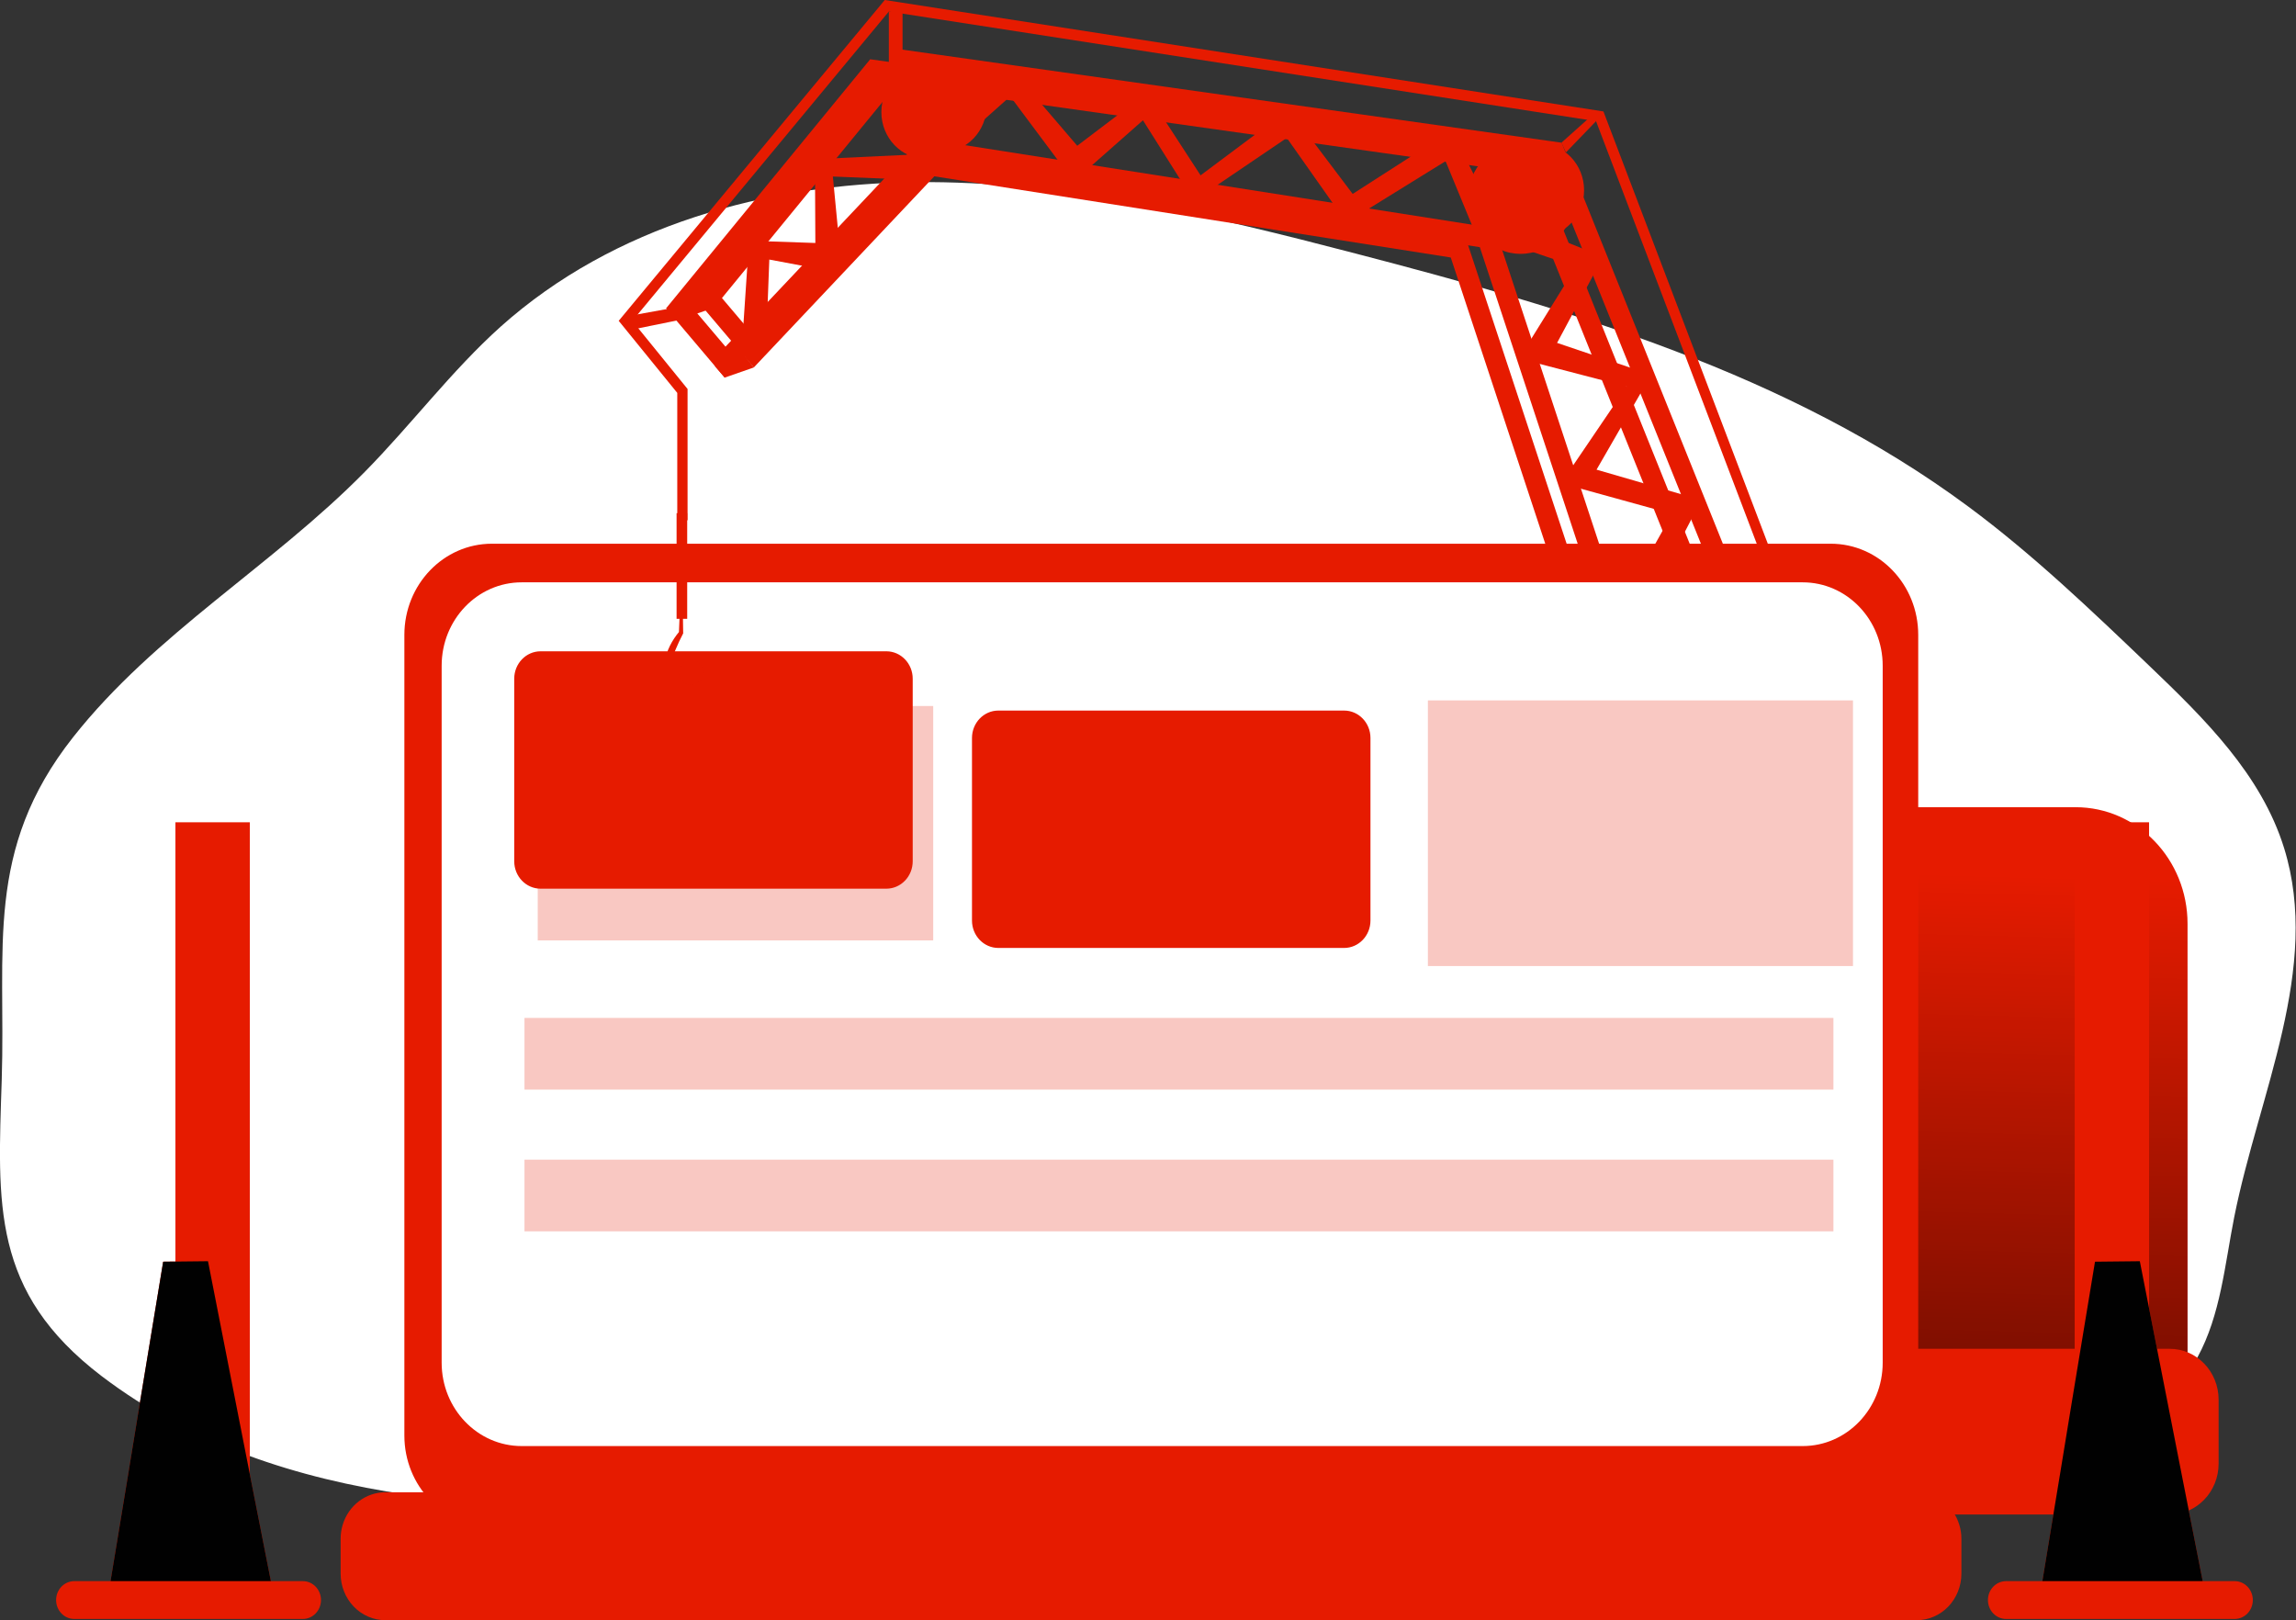
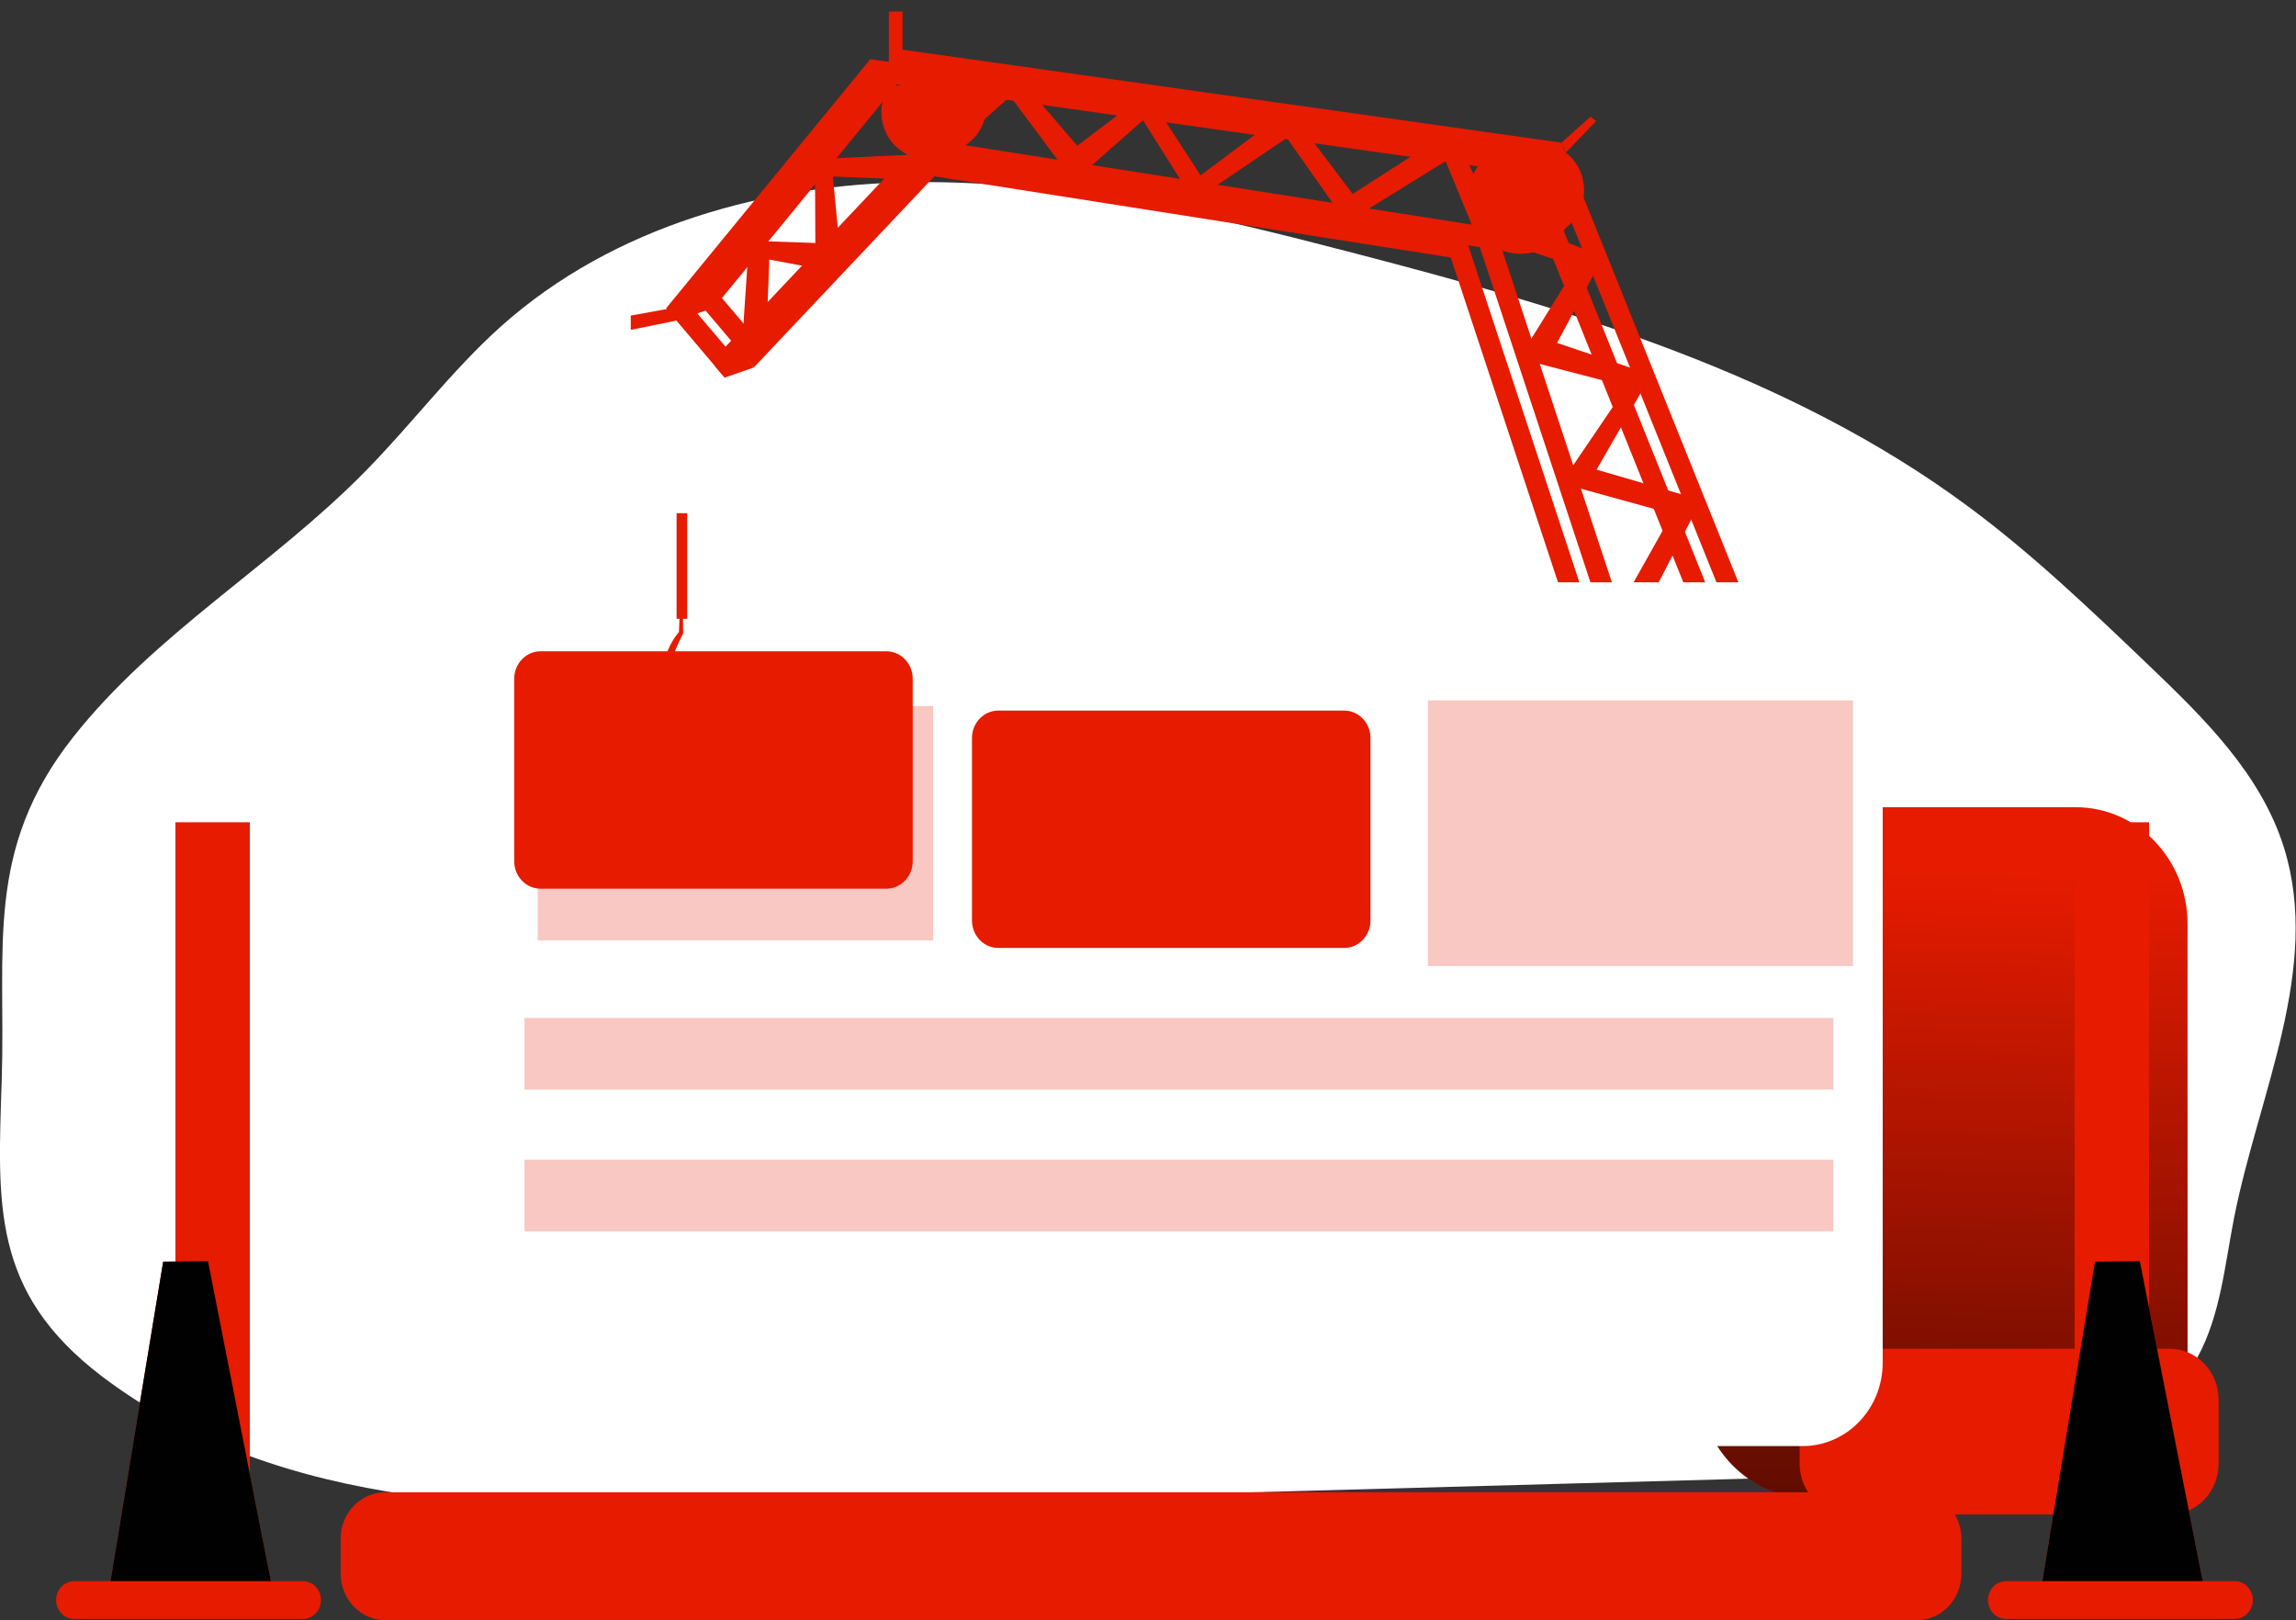
<svg xmlns="http://www.w3.org/2000/svg" width="581" height="410" viewBox="0 0 581 410" fill="none">
  <rect x="0" y="0" width="581" height="410" fill="#333333" stroke="none" />
  <g clip-path="url(#clip0)">
    <path d="M18.469 186.593C39.223 160.28 68.828 143.249 92.257 119.46C104.057 107.5 114.25 93.829 126.694 82.658C155.288 57.087 194.053 46.49 231.727 46.095C269.401 45.7 306.547 54.647 343.074 64.167C397.335 78.304 452.538 94.439 498.121 128.227C514.421 140.307 529.195 154.444 543.922 168.533C557.789 181.809 572.207 195.958 577.992 214.628C587.405 244.983 571.575 276.822 565.365 308.014C562.977 320.07 561.921 332.76 556.079 343.465C542.304 368.641 509.611 372.337 481.832 373.103L188.6 381.152C132.238 382.707 71.25 382.838 25.69 348.213C-2.262 326.876 -0.574 304.689 0.436 273.341C1.515 240.02 -4.041 215.143 18.469 186.593Z" fill="white" />
    <path d="M525.235 204.27H458.186C442.546 204.27 429.867 217.481 429.867 233.777V349.66C429.867 365.956 442.546 379.166 458.186 379.166H525.235C540.875 379.166 553.554 365.956 553.554 349.66V233.777C553.554 217.481 540.875 204.27 525.235 204.27Z" fill="#E61B00" />
    <path d="M525.235 204.27H458.186C442.546 204.27 429.867 217.481 429.867 233.777V349.66C429.867 365.956 442.546 379.166 458.186 379.166H525.235C540.875 379.166 553.554 365.956 553.554 349.66V233.777C553.554 217.481 540.875 204.27 525.235 204.27Z" fill="url(#paint0_linear)" />
    <path opacity="0.28" d="M491.716 204.27H471.1V338.25H491.716V204.27Z" fill="url(#paint1_linear)" />
    <path d="M549.054 341.324H467.759C460.932 341.324 455.396 347.091 455.396 354.205V370.375C455.396 377.489 460.932 383.257 467.759 383.257H549.054C555.882 383.257 561.417 377.489 561.417 370.375V354.205C561.417 347.091 555.882 341.324 549.054 341.324Z" fill="#E61B00" />
    <path d="M547.458 346.766H471.662C465.931 346.766 461.285 351.606 461.285 357.578V368.366C461.285 374.337 465.931 379.178 471.662 379.178H547.458C553.189 379.178 557.835 374.337 557.835 368.366V357.578C557.835 351.606 553.189 346.766 547.458 346.766Z" fill="url(#paint2_linear)" />
    <path d="M534.579 223.024H469.137V296.664H534.579V223.024Z" fill="url(#paint3_linear)" />
    <path d="M439.969 168.389L400.263 165.567L367.111 65.16L232.129 43.942L183.378 95.551L168.547 78.029L220.203 14.998L387.751 38.632L439.969 168.389ZM403.993 160.496L432.048 162.481L384.169 43.536L222.246 20.691L175.319 77.981L183.584 87.729L230.304 38.261L370.945 60.364L403.993 160.496Z" fill="#E61B00" />
    <path d="M439.969 168.389L400.263 165.567L367.111 65.16L232.129 43.942L183.378 95.551L168.547 78.029L220.203 14.998L387.751 38.632L439.969 168.389ZM403.993 160.496L432.048 162.481L384.169 43.536L222.246 20.691L175.319 77.981L183.584 87.729L230.304 38.261L370.945 60.364L403.993 160.496Z" fill="url(#paint4_linear)" />
-     <path d="M446.982 144.014L403.878 30.666L224.92 2.918L160.006 81.211L173.988 98.433V131.659H171.382V99.426L156.562 81.187L223.887 0L405.749 28.202L449.404 143.01L446.982 144.014Z" fill="#E61B00" />
    <path d="M447.328 165.842L407.622 163.019L374.471 62.553L239.489 41.383L190.749 92.992L175.906 75.482L227.562 12.451L395.156 36.108L447.328 165.842ZM411.364 157.936L439.408 159.934L391.54 41.024L229.617 18.12L182.69 75.422L190.955 85.181L237.652 35.714L378.305 57.768L411.364 157.936Z" fill="#E61B00" />
    <path d="M412.097 162.062L406.897 158.893L423.117 130.045L395.016 122.282L411.615 97.823L384.387 90.731L398.793 67.504L373.206 58.761L365.802 40.785L340.709 56.309L325.625 34.9L302.093 50.855L289.225 30.439L271.697 45.904L255.638 24.387L231.888 45.533L210.755 44.672L213.108 69.131L194.673 65.686L193.903 86.007L187.877 85.755L189.541 60.914L206.324 61.488L206.22 40.282L229.764 39.17L255.879 17.366L272.592 36.886L290.236 23.502L303.804 44.373L326.142 27.676L342.293 49.073L367.375 32.963L377.66 53.69L405.657 65.004L394.018 86.772L417.848 94.833L404.004 118.85L430.521 126.54L412.097 162.062Z" fill="#E61B00" />
-     <path d="M463.262 137.592H124.469C112.24 137.592 102.326 147.921 102.326 160.663V363.271C102.326 376.013 112.24 386.342 124.469 386.342H463.262C475.491 386.342 485.405 376.013 485.405 363.271V160.663C485.405 147.921 475.491 137.592 463.262 137.592Z" fill="#E61B00" />
    <path d="M459.954 134.865H126.866C114.758 134.865 104.941 145.092 104.941 157.709V359.862C104.941 372.479 114.758 382.706 126.866 382.706H459.954C472.062 382.706 481.879 372.479 481.879 359.862V157.709C481.879 145.092 472.062 134.865 459.954 134.865Z" fill="url(#paint5_linear)" />
    <path d="M456.165 147.363H132.009C120.826 147.363 111.76 156.809 111.76 168.461V344.84C111.76 356.492 120.826 365.938 132.009 365.938H456.165C467.349 365.938 476.414 356.492 476.414 344.84V168.461C476.414 156.809 467.349 147.363 456.165 147.363Z" fill="white" />
    <path opacity="0.24" d="M236.147 178.663H136.072V237.975H236.147V178.663Z" fill="#E61B00" />
    <path d="M496.33 389.404V398.195C496.333 399.746 496.042 401.283 495.474 402.716C494.905 404.15 494.071 405.453 493.018 406.55C491.966 407.646 490.715 408.516 489.339 409.108C487.963 409.7 486.489 410.003 485 410H97.525C96.037 410.003 94.562 409.7 93.186 409.108C91.81 408.516 90.56 407.646 89.507 406.55C88.454 405.453 87.62 404.15 87.052 402.716C86.483 401.283 86.192 399.746 86.195 398.195V389.404C86.191 388.208 86.366 387.017 86.712 385.876C87.433 383.479 88.872 381.386 90.818 379.903C92.764 378.42 95.114 377.625 97.525 377.635H485C487.41 377.624 489.76 378.418 491.704 379.902C493.648 381.385 495.085 383.479 495.802 385.876C496.158 387.015 496.336 388.207 496.33 389.404Z" fill="#E61B00" />
    <path d="M495.801 385.84C495.085 388.242 493.651 390.342 491.707 391.834C489.764 393.325 487.413 394.129 484.999 394.129H97.524C95.109 394.13 92.757 393.326 90.811 391.835C88.865 390.344 87.429 388.243 86.711 385.84C87.432 383.443 88.871 381.35 90.817 379.867C92.763 378.384 95.113 377.589 97.524 377.6H484.999C487.409 377.588 489.759 378.382 491.703 379.866C493.647 381.349 495.084 383.443 495.801 385.84Z" fill="url(#paint6_linear)" />
    <path d="M235.146 377.312H347.641V382.097C347.641 383.636 347.35 385.16 346.785 386.582C346.219 388.004 345.391 389.296 344.346 390.385C343.301 391.473 342.061 392.336 340.697 392.925C339.332 393.515 337.869 393.818 336.392 393.818H246.396C244.919 393.818 243.456 393.515 242.091 392.925C240.726 392.336 239.486 391.473 238.441 390.385C237.397 389.296 236.568 388.004 236.003 386.582C235.437 385.16 235.146 383.636 235.146 382.097V377.312Z" fill="url(#paint7_linear)" />
    <path d="M63.216 208.086H44.391V405.754H63.216V208.086Z" fill="#E61B00" />
    <path d="M224.29 165.196H136.796C133.322 165.196 130.506 168.131 130.506 171.75V217.953C130.506 221.573 133.322 224.507 136.796 224.507H224.29C227.764 224.507 230.58 221.573 230.58 217.953V171.75C230.58 168.131 227.764 165.196 224.29 165.196Z" fill="#E61B00" stroke="#E61B00" stroke-width="0.76" stroke-miterlimit="10" />
    <path d="M340.124 180.194H252.63C249.156 180.194 246.34 183.129 246.34 186.749V232.951C246.34 236.571 249.156 239.506 252.63 239.506H340.124C343.598 239.506 346.414 236.571 346.414 232.951V186.749C346.414 183.129 343.598 180.194 340.124 180.194Z" fill="#E61B00" stroke="#E61B00" stroke-width="0.76" stroke-miterlimit="10" />
    <path opacity="0.24" d="M468.894 177.24H361.324V244.469H468.894V177.24Z" fill="#E61B00" />
    <path opacity="0.24" d="M463.948 257.59H132.721V275.733H463.948V257.59Z" fill="#E61B00" />
    <path opacity="0.24" d="M463.948 293.458H132.721V311.602H463.948V293.458Z" fill="#E61B00" />
    <path d="M543.82 208.086H524.994V405.754H543.82V208.086Z" fill="#E61B00" />
    <path d="M63.216 208.086H44.391V405.754H63.216V208.086Z" fill="url(#paint8_linear)" />
    <path d="M543.82 208.086H524.994V405.754H543.82V208.086Z" fill="url(#paint9_linear)" />
    <path d="M557.675 401.568H516.58L521.16 373.82L524.214 355.162L530.137 319.281L541.478 319.161L548.549 355.162L552.211 373.82L557.675 401.568Z" fill="#E61B00" />
    <path d="M557.675 401.568H516.58L521.16 373.82L524.214 355.162L530.137 319.281L541.478 319.161L548.549 355.162L552.211 373.82L557.675 401.568Z" fill="url(#paint10_linear)" />
    <path d="M565.481 400.121H507.638C505.103 400.121 503.047 402.263 503.047 404.905C503.047 407.547 505.103 409.689 507.638 409.689H565.481C568.017 409.689 570.073 407.547 570.073 404.905C570.073 402.263 568.017 400.121 565.481 400.121Z" fill="#E61B00" />
    <path d="M565.481 400.121H507.638C505.103 400.121 503.047 402.263 503.047 404.905C503.047 407.547 505.103 409.689 507.638 409.689H565.481C568.017 409.689 570.073 407.547 570.073 404.905C570.073 402.263 568.017 400.121 565.481 400.121Z" fill="url(#paint11_linear)" />
    <path d="M552.211 373.82H521.16L524.214 355.162H548.549L552.211 373.82Z" fill="url(#paint12_linear)" />
    <path d="M68.829 401.568H27.734L32.315 373.82L35.368 355.162L41.291 319.281L52.632 319.161L59.703 355.162L63.365 373.82L68.829 401.568Z" fill="#E61B00" />
    <path d="M68.829 401.568H27.734L32.315 373.82L35.368 355.162L41.291 319.281L52.632 319.161L59.703 355.162L63.365 373.82L68.829 401.568Z" fill="url(#paint13_linear)" />
    <path d="M76.634 400.121H18.791C16.255 400.121 14.199 402.263 14.199 404.905C14.199 407.547 16.255 409.689 18.791 409.689H76.634C79.17 409.689 81.225 407.547 81.225 404.905C81.225 402.263 79.17 400.121 76.634 400.121Z" fill="#E61B00" />
    <path d="M76.634 400.121H18.791C16.255 400.121 14.199 402.263 14.199 404.905C14.199 407.547 16.255 409.689 18.791 409.689H76.634C79.17 409.689 81.225 407.547 81.225 404.905C81.225 402.263 79.17 400.121 76.634 400.121Z" fill="url(#paint14_linear)" />
    <path d="M63.363 373.82H32.312L35.366 355.162H59.702L63.363 373.82Z" fill="url(#paint15_linear)" />
-     <path d="M234.392 40.199C240.668 40.199 245.756 34.897 245.756 28.358C245.756 21.819 240.668 16.517 234.392 16.517C228.115 16.517 223.027 21.819 223.027 28.358C223.027 34.897 228.115 40.199 234.392 40.199Z" fill="#E61B00" />
+     <path d="M234.392 40.199C240.668 40.199 245.756 34.897 245.756 28.358C228.115 16.517 223.027 21.819 223.027 28.358C223.027 34.897 228.115 40.199 234.392 40.199Z" fill="#E61B00" />
    <path d="M384.789 64.239C392.175 64.239 398.162 58.001 398.162 50.305C398.162 42.61 392.175 36.371 384.789 36.371C377.403 36.371 371.416 42.61 371.416 50.305C371.416 58.001 377.403 64.239 384.789 64.239Z" fill="#E61B00" />
    <path d="M234.392 40.199C240.668 40.199 245.756 34.897 245.756 28.358C245.756 21.819 240.668 16.517 234.392 16.517C228.115 16.517 223.027 21.819 223.027 28.358C223.027 34.897 228.115 40.199 234.392 40.199Z" fill="url(#paint16_linear)" />
    <path d="M238.317 38.5C244.594 38.5 249.682 33.199 249.682 26.66C249.682 20.12 244.594 14.819 238.317 14.819C232.041 14.819 226.953 20.12 226.953 26.66C226.953 33.199 232.041 38.5 238.317 38.5Z" fill="#E61B00" />
    <path d="M385.558 61.679C391.834 61.679 396.922 56.378 396.922 49.839C396.922 43.299 391.834 37.998 385.558 37.998C379.281 37.998 374.193 43.299 374.193 49.839C374.193 56.378 379.281 61.679 385.558 61.679Z" fill="url(#paint17_linear)" />
    <path d="M389.483 59.981C395.76 59.981 400.848 54.68 400.848 48.14C400.848 41.601 395.76 36.3 389.483 36.3C383.207 36.3 378.119 41.601 378.119 48.14C378.119 54.68 383.207 59.981 389.483 59.981Z" fill="#E61B00" />
    <path d="M183.391 95.551L190.749 92.992L188.223 89.726L180.865 92.621L183.391 95.551Z" fill="#E61B00" />
    <path d="M171.44 81.067L178.809 78.508L176.284 75.231L168.926 78.125L171.44 81.067Z" fill="#E61B00" />
    <path d="M173.895 129.865H171.209V156.597H173.895V129.865Z" fill="#E61B00" />
    <path d="M228.387 2.918H224.92V15.572H228.387V2.918Z" fill="#E61B00" />
    <path d="M171.05 77.79L171.441 81.067L159.617 83.471V79.859L171.05 77.79Z" fill="#E61B00" />
    <path d="M395.121 36.108L402.502 29.506L403.88 30.666L396.246 38.584L395.121 36.108Z" fill="#E61B00" />
    <path d="M174.77 168.999C174.597 169.754 174.195 170.429 173.622 170.925C173.31 171.202 172.94 171.401 172.542 171.504C172.143 171.608 171.727 171.614 171.326 171.523C170.495 171.41 169.732 170.985 169.18 170.327C168.638 169.623 168.353 168.741 168.376 167.839C168.423 166.291 168.816 164.776 169.524 163.414C170.174 162.122 170.972 160.917 171.9 159.826L171.797 160.149C171.969 154.922 172.233 149.695 172.543 144.469C172.715 149.707 172.842 154.934 172.876 160.161V160.292L172.773 160.484C172.141 161.68 171.556 162.959 171.039 164.191C170.504 165.358 170.166 166.612 170.041 167.899C169.989 168.442 170.116 168.987 170.402 169.443C170.688 169.9 171.116 170.242 171.613 170.411C172.215 170.592 172.858 170.55 173.434 170.293C174.009 170.036 174.482 169.579 174.77 168.999Z" fill="#E61B00" />
    <path opacity="0.24" d="M174.893 173.329C176.586 173.329 177.958 171.899 177.958 170.136C177.958 168.372 176.586 166.942 174.893 166.942C173.2 166.942 171.828 168.372 171.828 170.136C171.828 171.899 173.2 173.329 174.893 173.329Z" fill="#E61B00" />
    <path d="M208.345 316.183C210.38 316.183 212.03 314.464 212.03 312.344C212.03 310.224 210.38 308.505 208.345 308.505C206.31 308.505 204.66 310.224 204.66 312.344C204.66 314.464 206.31 316.183 208.345 316.183Z" fill="url(#paint18_linear)" />
    <path d="M471.755 270.076C473.79 270.076 475.44 268.357 475.44 266.237C475.44 264.116 473.79 262.398 471.755 262.398C469.72 262.398 468.07 264.116 468.07 266.237C468.07 268.357 469.72 270.076 471.755 270.076Z" fill="url(#paint19_linear)" />
    <path d="M76.98 340.056C79.015 340.056 80.664 338.337 80.664 336.217C80.664 334.096 79.015 332.377 76.98 332.377C74.945 332.377 73.295 334.096 73.295 336.217C73.295 338.337 74.945 340.056 76.98 340.056Z" fill="url(#paint20_linear)" />
  </g>
  <defs>
    <linearGradient id="paint0_linear" x1="493.415" y1="221.122" x2="485.951" y2="506.469" gradientUnits="userSpaceOnUse">
      <stop stop-color="#010101" stop-opacity="0" />
      <stop offset="0.95" stop-color="#010101" />
    </linearGradient>
    <linearGradient id="paint1_linear" x1="8578.08" y1="30773.1" x2="12316.8" y2="30743.2" gradientUnits="userSpaceOnUse">
      <stop stop-color="#010101" stop-opacity="0" />
      <stop offset="0.95" stop-color="#010101" />
    </linearGradient>
    <linearGradient id="paint2_linear" x1="39260" y1="10183.3" x2="47380.8" y2="10183.3" gradientUnits="userSpaceOnUse">
      <stop stop-color="#010101" stop-opacity="0" />
      <stop offset="0.95" stop-color="#010101" />
    </linearGradient>
    <linearGradient id="paint3_linear" x1="29162.2" y1="12531.2" x2="28950.9" y2="20023.5" gradientUnits="userSpaceOnUse">
      <stop stop-color="#010101" stop-opacity="0" />
      <stop offset="0.95" stop-color="#010101" />
    </linearGradient>
    <linearGradient id="paint4_linear" x1="41099" y1="18171.9" x2="105277" y2="18171.9" gradientUnits="userSpaceOnUse">
      <stop stop-color="#010101" stop-opacity="0" />
      <stop offset="0.95" stop-color="#010101" />
    </linearGradient>
    <linearGradient id="paint5_linear" x1="97083.3" y1="70006.4" x2="97730.5" y2="108577" gradientUnits="userSpaceOnUse">
      <stop stop-color="#010101" stop-opacity="0" />
      <stop offset="0.95" stop-color="#010101" />
    </linearGradient>
    <linearGradient id="paint6_linear" x1="105464" y1="6317.22" x2="105466" y2="8198.04" gradientUnits="userSpaceOnUse">
      <stop stop-color="#010101" stop-opacity="0" />
      <stop offset="0.95" stop-color="#010101" />
    </linearGradient>
    <linearGradient id="paint7_linear" x1="28620.9" y1="5382.71" x2="28648.1" y2="7144.74" gradientUnits="userSpaceOnUse">
      <stop stop-color="#010101" stop-opacity="0" />
      <stop offset="0.95" stop-color="#010101" />
    </linearGradient>
    <linearGradient id="paint8_linear" x1="837.326" y1="50910" x2="1465.57" y2="50911.5" gradientUnits="userSpaceOnUse">
      <stop stop-color="#010101" stop-opacity="0" />
      <stop offset="0.95" stop-color="#010101" />
    </linearGradient>
    <linearGradient id="paint9_linear" x1="9178.22" y1="50888.3" x2="9737.22" y2="50890.3" gradientUnits="userSpaceOnUse">
      <stop stop-color="#010101" stop-opacity="0" />
      <stop offset="0.95" stop-color="#010101" />
    </linearGradient>
    <linearGradient id="paint10_linear" x1="19918.3" y1="25199.4" x2="17347" y2="25129.1" gradientUnits="userSpaceOnUse">
      <stop stop-color="#010101" stop-opacity="0" />
      <stop offset="0.95" stop-color="#010101" />
    </linearGradient>
    <linearGradient id="paint11_linear" x1="31833.1" y1="3594.38" x2="31833.1" y2="3760.77" gradientUnits="userSpaceOnUse">
      <stop stop-color="#010101" stop-opacity="0" />
      <stop offset="0.95" stop-color="#010101" />
    </linearGradient>
    <linearGradient id="paint12_linear" x1="14618.5" y1="6041.22" x2="15458.8" y2="6041.22" gradientUnits="userSpaceOnUse">
      <stop stop-color="white" stop-opacity="0" />
      <stop offset="0.95" stop-color="white" />
    </linearGradient>
    <linearGradient id="paint13_linear" x1="1928.79" y1="25199.4" x2="-642.551" y2="25129.1" gradientUnits="userSpaceOnUse">
      <stop stop-color="#010101" stop-opacity="0" />
      <stop offset="0.95" stop-color="#010101" />
    </linearGradient>
    <linearGradient id="paint14_linear" x1="2800.48" y1="3594.38" x2="2800.48" y2="3760.77" gradientUnits="userSpaceOnUse">
      <stop stop-color="#010101" stop-opacity="0" />
      <stop offset="0.95" stop-color="#010101" />
    </linearGradient>
    <linearGradient id="paint15_linear" x1="906.392" y1="6041.22" x2="1746.32" y2="6041.22" gradientUnits="userSpaceOnUse">
      <stop stop-color="white" stop-opacity="0" />
      <stop offset="0.95" stop-color="white" />
    </linearGradient>
    <linearGradient id="paint16_linear" x1="4638.94" y1="578.004" x2="5088.97" y2="578.004" gradientUnits="userSpaceOnUse">
      <stop stop-color="#010101" stop-opacity="0" />
      <stop offset="0.95" stop-color="#010101" />
    </linearGradient>
    <linearGradient id="paint17_linear" x1="7783.24" y1="1024.8" x2="8233.26" y2="1024.8" gradientUnits="userSpaceOnUse">
      <stop stop-color="#010101" stop-opacity="0" />
      <stop offset="0.95" stop-color="#010101" />
    </linearGradient>
    <linearGradient id="paint18_linear" x1="1514.75" y1="2153.41" x2="1630.76" y2="2775.56" gradientUnits="userSpaceOnUse">
      <stop stop-color="#010101" stop-opacity="0" />
      <stop offset="0.95" stop-color="#010101" />
    </linearGradient>
    <linearGradient id="paint19_linear" x1="3469.15" y1="1811.31" x2="3585.17" y2="2433.46" gradientUnits="userSpaceOnUse">
      <stop stop-color="#010101" stop-opacity="0" />
      <stop offset="0.95" stop-color="#010101" />
    </linearGradient>
    <linearGradient id="paint20_linear" x1="539.933" y1="2330.51" x2="655.955" y2="2952.67" gradientUnits="userSpaceOnUse">
      <stop stop-color="#010101" stop-opacity="0" />
      <stop offset="0.95" stop-color="#010101" />
    </linearGradient>
    <clipPath id="clip0">
      <rect width="581" height="410" fill="white" />
    </clipPath>
  </defs>
</svg>